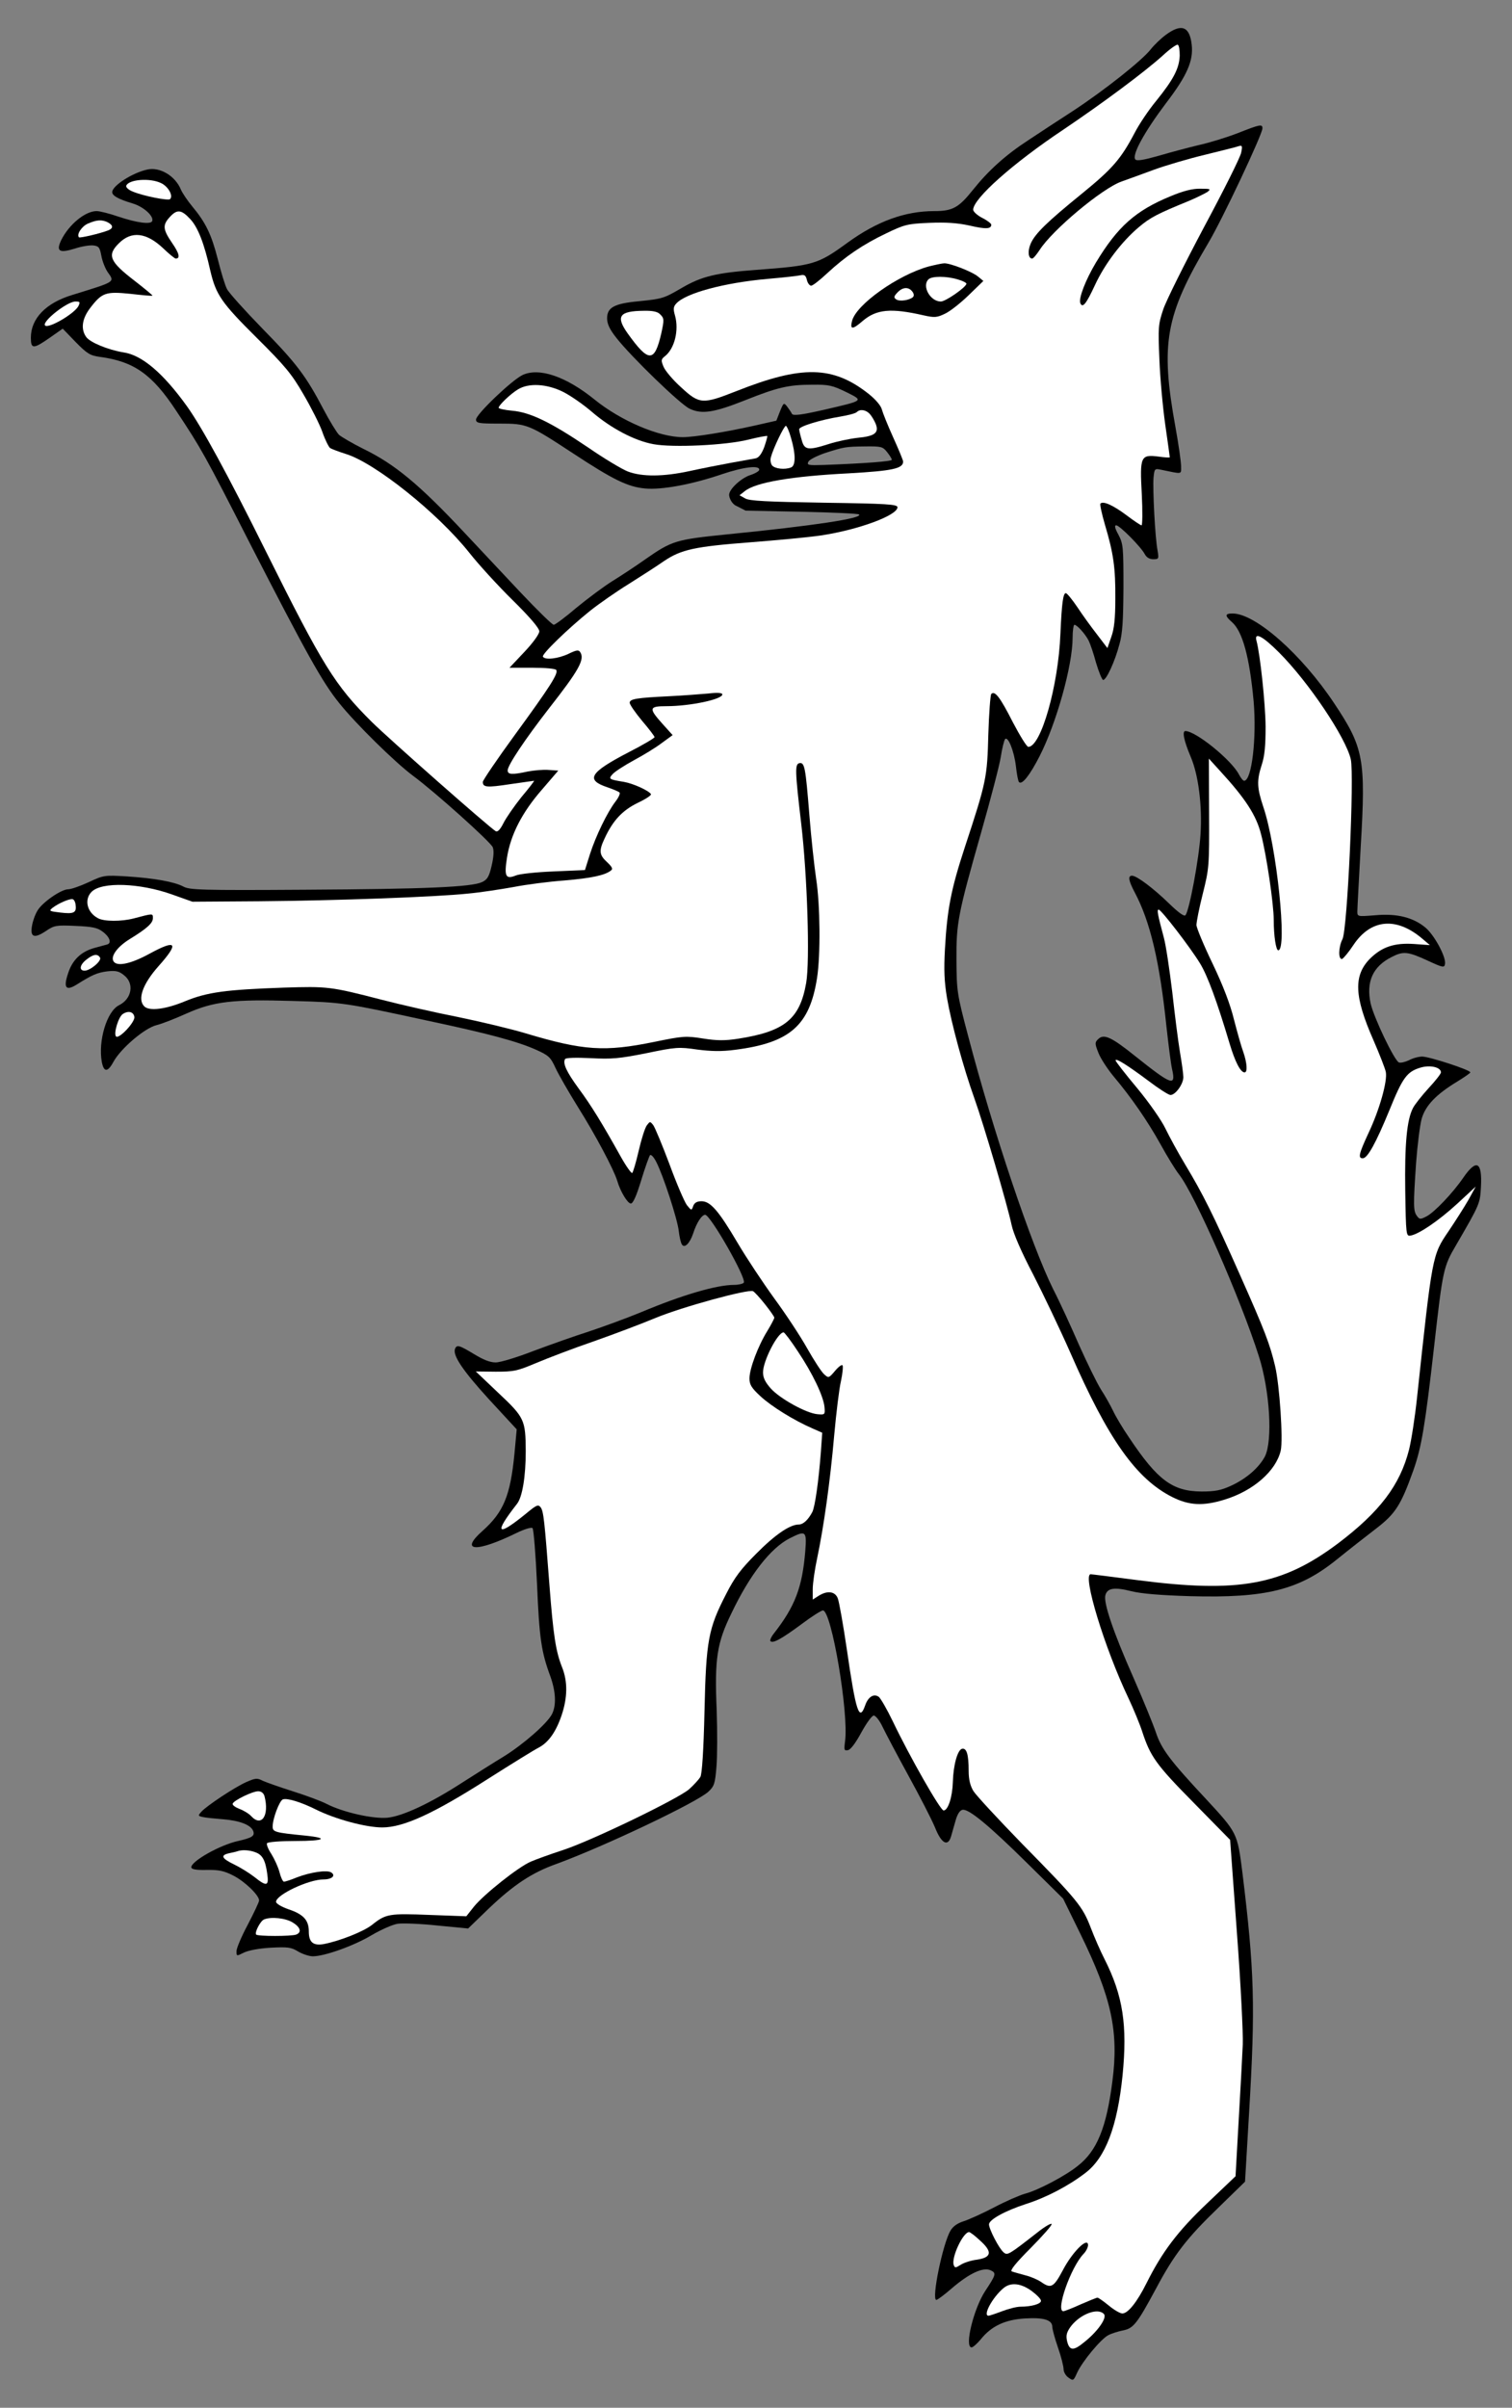
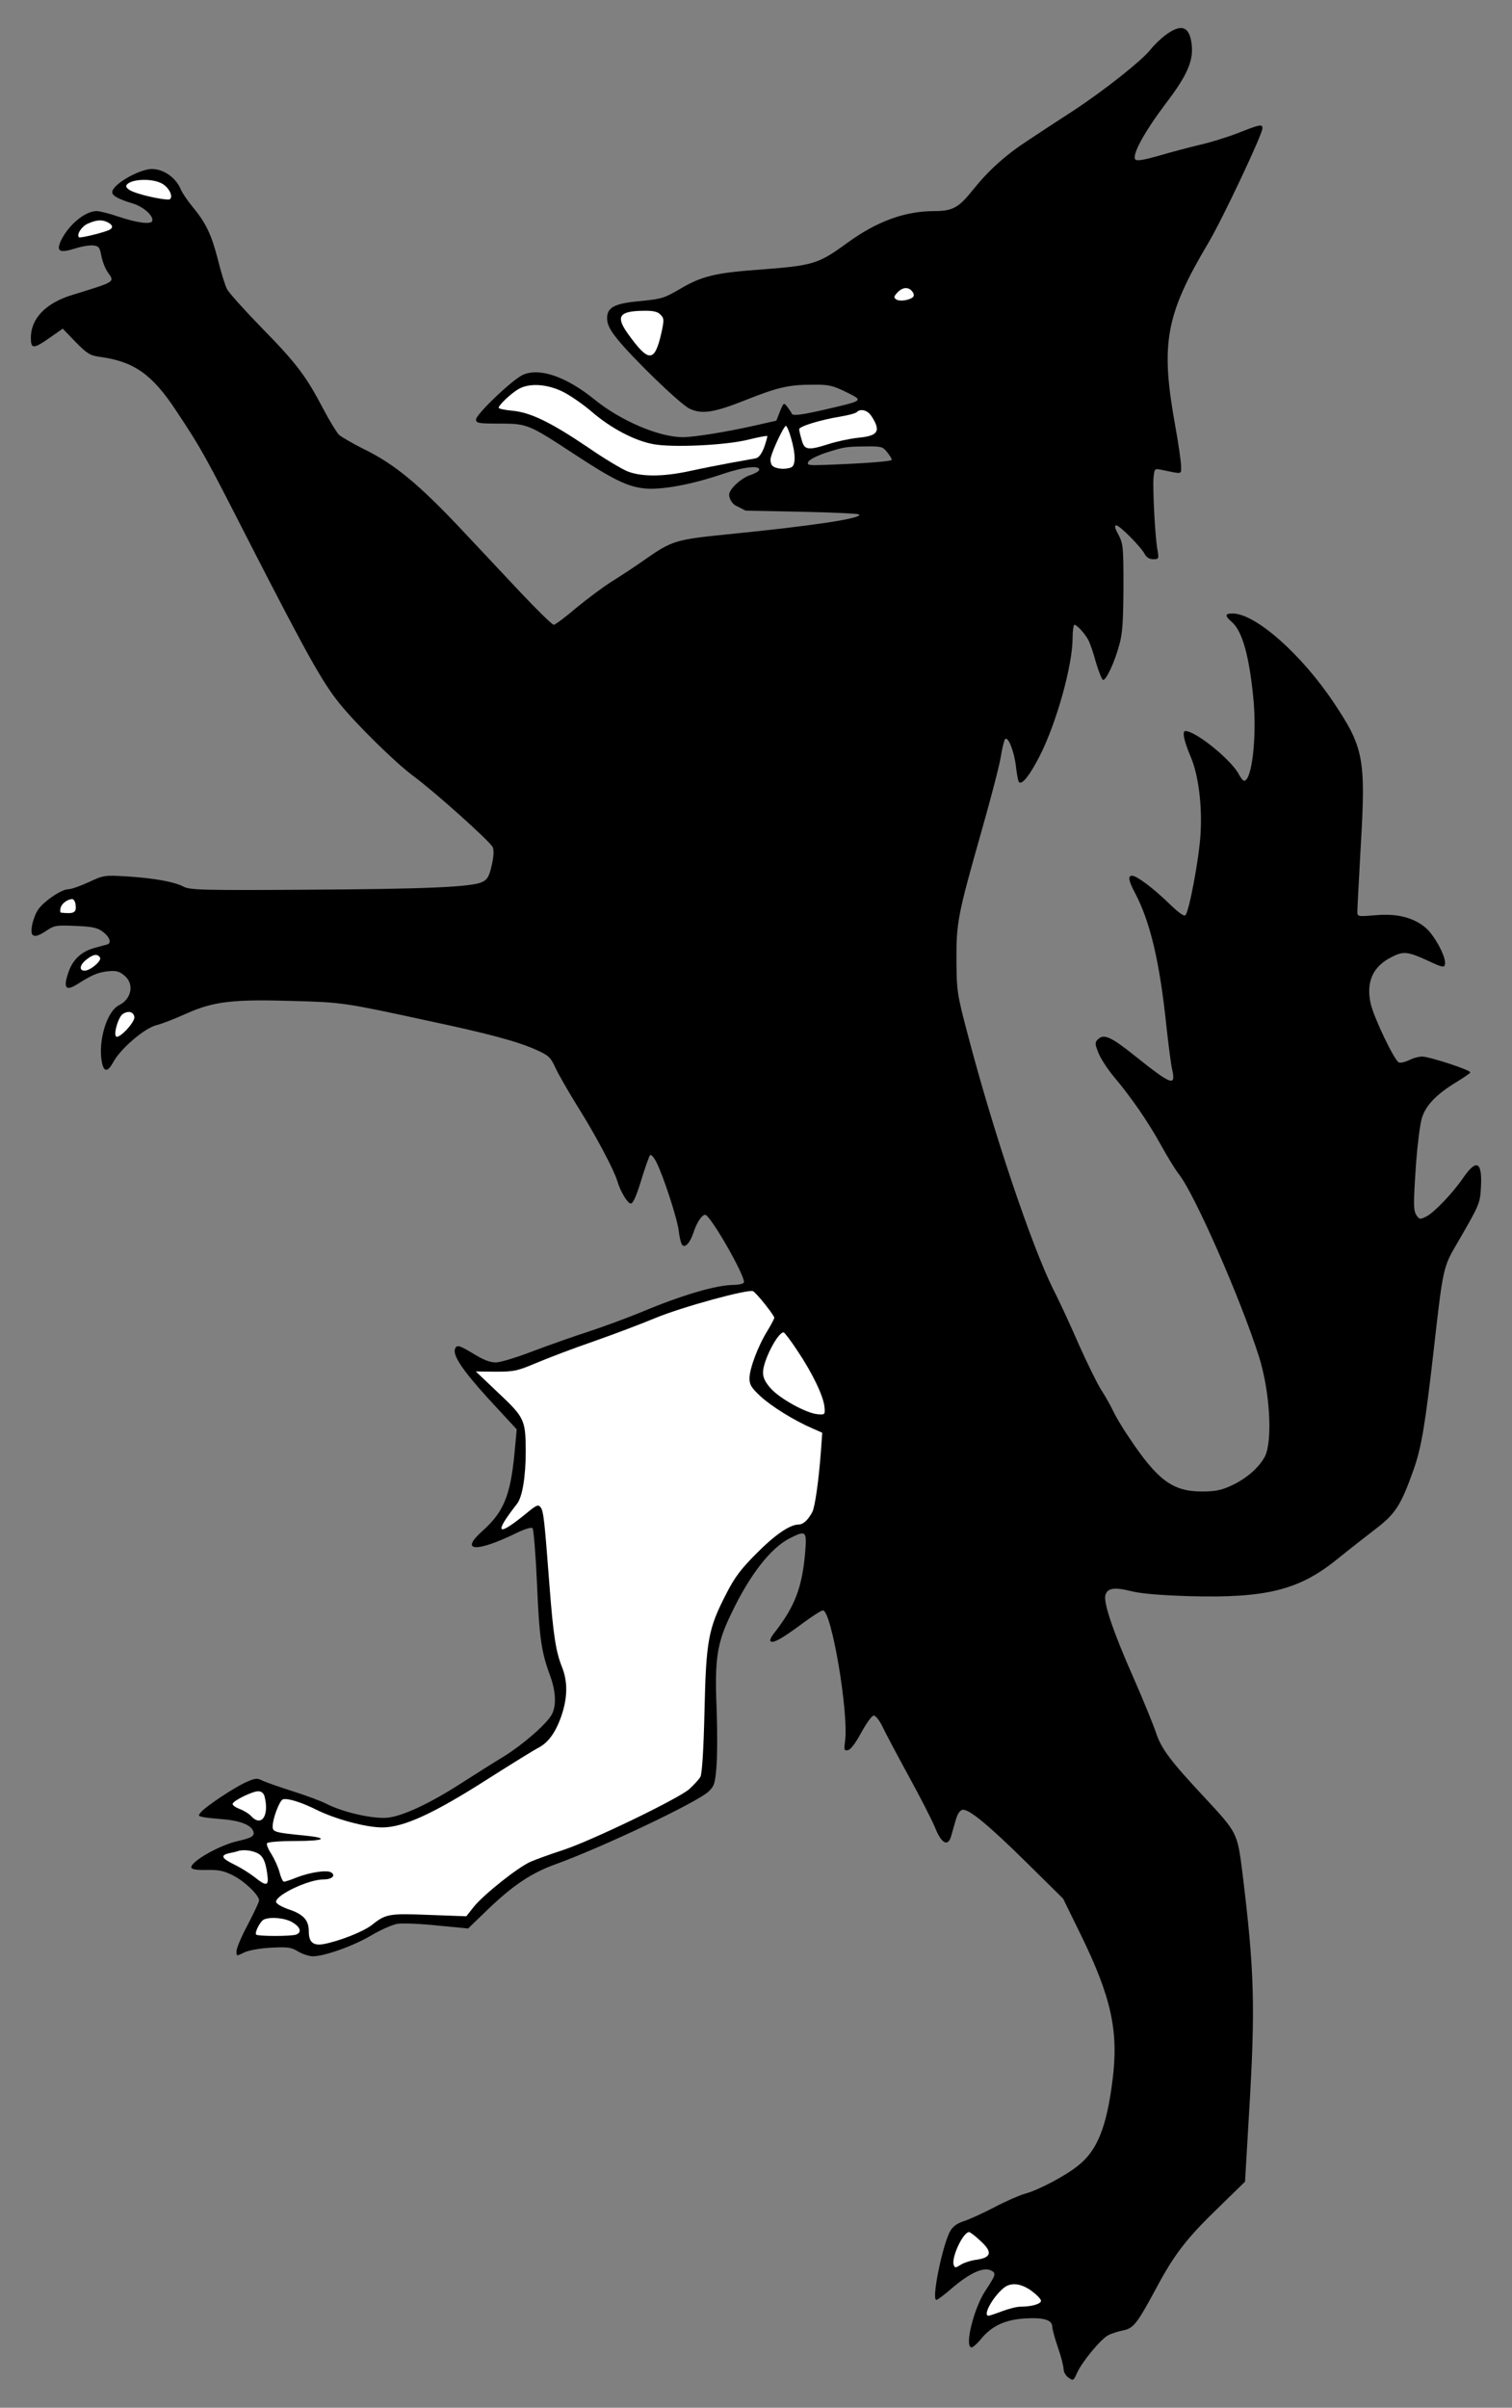
<svg xmlns="http://www.w3.org/2000/svg" version="1.1" viewBox="72 63 220.5 351" width="220.5" height="351">
  <rect x="72" y="63" width="220.5" height="351" fill="#808080" stroke="none" />
  <defs>
    <clipPath id="artboard_clip_path">
      <path d="M 72 63 L 292.5 63 L 292.5 386.328 L 227.434 414 L 72 414 Z" />
    </clipPath>
  </defs>
  <g id="Wolf_Rampant_(4)" stroke="none" stroke-opacity="1" stroke-dasharray="none" fill="none" fill-opacity="1">
    <title>Wolf Rampant (4)</title>
    <g id="Wolf_Rampant_(4)_Layer_2" clip-path="url(#artboard_clip_path)">
      <title>Layer 2</title>
      <g id="Group_891">
        <g id="Graphic_916">
          <path d="M 242.033 68.069 C 241.308 68.597 240.319 69.552 239.825 70.178 C 238.606 71.76 233.135 76.11 228.521 79.142 C 226.379 80.526 223.413 82.471 221.93 83.459 C 218.635 85.601 216.13 87.875 213.889 90.676 C 211.813 93.28 210.923 93.774 208.254 93.774 C 203.97 93.774 199.916 95.257 195.632 98.355 C 191.249 101.552 190.656 101.716 182.286 102.343 C 176.42 102.771 174.31 103.298 171.476 104.946 C 168.807 106.495 168.675 106.561 165.083 106.923 C 161.557 107.253 160.535 107.846 160.535 109.395 C 160.535 110.219 160.898 111.01 161.919 112.295 C 164.127 115.096 171.213 121.951 172.564 122.577 C 174.343 123.434 176.156 123.137 180.638 121.358 C 185.35 119.479 186.998 119.084 190.425 119.084 C 192.864 119.051 193.391 119.183 195.369 120.138 C 198.005 121.456 198.104 121.358 192.007 122.775 C 188.778 123.5 187.69 123.631 187.492 123.335 C 187.394 123.104 187.064 122.643 186.8 122.28 C 186.306 121.654 186.273 121.687 185.746 122.972 L 185.219 124.324 L 182.022 125.049 C 177.903 125.971 173.256 126.729 171.575 126.729 C 168.115 126.729 162.546 124.356 158.723 121.259 C 154.537 117.864 150.616 116.546 148.21 117.667 C 146.628 118.425 141.421 123.401 141.421 124.159 C 141.421 124.686 141.817 124.752 144.816 124.752 C 148.902 124.752 149.1 124.851 155.691 129.168 C 161.458 132.958 163.567 133.979 166.072 134.21 C 168.51 134.441 172.926 133.617 177.276 132.134 C 180.506 131.046 182.846 130.783 182.714 131.508 C 182.714 131.673 182.121 132.035 181.396 132.266 C 180.078 132.694 178.331 134.309 178.331 135.133 C 178.331 135.396 178.513 136.149 179.172 136.643 L 180.737 137.44 L 188.91 137.604 C 193.391 137.703 197.148 137.868 197.28 138 C 197.84 138.56 190.623 139.648 178.034 140.9 C 170.521 141.658 169.993 141.823 166.072 144.558 C 164.688 145.547 162.513 146.964 161.293 147.722 C 160.074 148.48 157.734 150.226 156.086 151.577 C 154.472 152.961 152.956 154.082 152.758 154.082 C 152.527 154.082 150.385 151.973 147.946 149.402 C 145.541 146.832 141.883 142.943 139.839 140.768 C 133.117 133.584 129.558 130.651 124.944 128.41 C 123.428 127.652 121.846 126.729 121.451 126.4 C 121.088 126.037 120.067 124.356 119.177 122.676 C 116.639 117.831 115.255 115.986 110.279 110.911 C 107.708 108.274 105.369 105.671 105.105 105.144 C 104.808 104.584 104.215 102.606 103.754 100.761 C 102.831 97.169 102.007 95.455 100.03 93.082 C 99.371 92.291 98.613 91.171 98.382 90.644 C 97.558 88.633 95.317 87.315 93.505 87.711 C 91.33 88.172 88.364 90.083 88.364 91.006 C 88.364 91.533 89.254 92.028 91.33 92.654 C 92.912 93.115 94.46 94.499 94.197 95.224 C 93.999 95.752 91.989 95.488 89.319 94.598 C 88.001 94.137 86.551 93.774 86.09 93.774 C 84.409 93.774 82.036 95.752 80.916 98.025 C 80.158 99.64 80.652 99.937 82.893 99.245 C 83.882 98.915 85.101 98.718 85.629 98.783 C 86.419 98.882 86.551 99.08 86.782 100.299 C 86.914 101.057 87.342 102.145 87.705 102.672 C 88.759 104.155 88.924 104.023 82.531 106.001 C 78.708 107.154 76.5 109.428 76.5 112.229 C 76.5 113.91 76.863 113.91 79.268 112.229 L 81.147 110.911 L 83.025 112.855 C 84.706 114.569 85.134 114.832 86.584 115.03 C 91.527 115.689 94.197 117.568 97.69 122.874 C 101.381 128.443 101.776 129.135 108.532 142.383 C 116.672 158.234 118.979 162.42 121.484 165.517 C 123.889 168.516 129.59 174.119 132.194 176.063 C 135.456 178.469 143.563 185.752 143.86 186.51 C 144.058 187.004 143.992 187.96 143.695 189.212 C 143.333 190.794 143.069 191.222 142.311 191.585 C 140.795 192.31 134.138 192.606 116.54 192.705 C 101.381 192.804 99.634 192.738 98.745 192.244 C 97.426 191.552 94.559 191.024 90.473 190.761 C 87.21 190.563 87.079 190.596 84.904 191.618 C 83.684 192.178 82.366 192.639 81.938 192.639 C 80.916 192.639 78.115 194.584 77.456 195.77 C 77.126 196.297 76.764 197.319 76.665 197.978 C 76.368 199.626 76.994 199.856 78.675 198.736 C 79.894 197.912 80.158 197.846 82.992 197.978 C 85.431 198.077 86.222 198.242 86.947 198.802 C 87.968 199.527 88.331 200.483 87.639 200.68 C 87.408 200.746 86.584 200.977 85.826 201.175 C 83.849 201.702 82.564 202.921 81.938 204.866 C 81.213 207.008 81.608 207.502 83.157 206.546 C 85.464 205.096 86.156 204.8 87.639 204.602 C 88.891 204.47 89.352 204.569 90.077 205.162 C 91.626 206.349 91.231 208.622 89.352 209.545 C 87.573 210.435 86.288 214.752 86.848 217.817 C 87.144 219.333 87.705 219.333 88.529 217.817 C 89.583 215.873 93.076 212.874 94.823 212.445 C 95.647 212.247 97.624 211.457 99.239 210.732 C 103.161 208.985 105.995 208.655 114.728 208.919 C 121.945 209.117 122.307 209.183 134.171 211.753 C 143.333 213.697 147.452 214.818 150.187 216.037 C 152.033 216.861 152.297 217.125 153.022 218.707 C 153.483 219.695 154.966 222.266 156.317 224.441 C 158.789 228.362 161.557 233.569 162.018 235.151 C 162.48 236.733 163.534 238.447 163.996 238.447 C 164.325 238.447 164.819 237.326 165.511 235.052 C 166.072 233.207 166.665 231.559 166.797 231.394 C 166.961 231.262 167.357 231.691 167.719 232.416 C 168.708 234.327 170.784 240.688 170.982 242.434 C 171.081 243.291 171.279 244.181 171.443 244.412 C 171.806 245.038 172.597 244.28 173.091 242.797 C 173.585 241.248 174.343 240.094 174.838 240.094 C 175.596 240.094 180.868 249.322 180.473 249.981 C 180.374 250.146 179.715 250.31 179.056 250.31 C 176.485 250.31 171.443 251.793 165.478 254.298 C 163.402 255.155 159.975 256.407 157.899 257.099 C 155.823 257.758 152.198 259.044 149.825 259.933 C 147.452 260.856 144.98 261.614 144.288 261.614 C 143.432 261.614 142.476 261.219 141.125 260.395 C 138.983 259.109 138.62 258.978 138.357 259.637 C 137.994 260.592 139.51 262.833 143.333 267.019 L 147.353 271.369 L 147.024 274.928 C 146.43 281.025 145.442 283.43 142.377 286.166 C 138.95 289.197 141.421 289.362 147.287 286.495 C 148.507 285.902 149.495 285.605 149.66 285.77 C 149.825 285.935 150.121 289.626 150.319 293.976 C 150.649 301.852 150.945 303.829 152.264 307.389 C 153.054 309.597 153.153 311.607 152.494 312.892 C 151.769 314.276 148.342 317.275 145.475 319.055 C 144.058 319.911 141.355 321.625 139.444 322.844 C 134.764 325.876 130.744 327.755 128.503 327.985 C 126.394 328.183 122.011 327.195 119.638 325.975 C 118.814 325.547 116.573 324.723 114.695 324.13 C 112.816 323.536 110.872 322.844 110.345 322.614 C 109.521 322.185 109.29 322.185 107.939 322.779 C 106.225 323.536 102.205 326.206 101.381 327.096 C 100.854 327.689 100.854 327.722 101.579 327.887 C 102.007 327.985 103.358 328.117 104.578 328.216 C 106.983 328.414 108.598 329.04 108.928 329.93 C 109.191 330.655 108.73 330.918 106.72 331.38 C 104.116 331.94 99.898 334.313 99.898 335.203 C 99.898 335.499 100.524 335.631 102.139 335.598 C 103.919 335.565 104.677 335.73 106.028 336.422 C 107.708 337.279 109.785 339.289 109.785 340.047 C 109.785 340.278 109.027 341.86 108.137 343.573 C 107.214 345.287 106.489 347.033 106.489 347.429 C 106.489 348.187 106.489 348.187 107.544 347.66 C 108.203 347.33 109.752 347.033 111.465 346.935 C 114.003 346.803 114.464 346.869 115.486 347.495 C 116.112 347.857 117.068 348.187 117.628 348.187 C 119.341 348.187 123.659 346.638 126.229 345.089 C 127.58 344.298 129.294 343.54 130.019 343.441 C 130.777 343.342 133.38 343.441 135.819 343.705 L 140.268 344.133 L 143.234 341.266 C 146.892 337.773 149.561 335.993 153.186 334.708 C 160.107 332.171 173.585 325.777 175.299 324.196 C 176.156 323.405 176.288 323.009 176.485 320.538 C 176.617 319.055 176.617 315.331 176.518 312.332 C 176.189 304.818 176.551 302.511 178.661 298.194 C 181.363 292.526 184.395 288.67 187.163 287.253 C 189.503 286.067 189.667 286.166 189.437 289.099 C 189.008 294.371 187.954 297.173 184.856 301.127 C 184.461 301.621 184.23 302.149 184.362 302.248 C 184.724 302.61 185.976 301.918 188.877 299.776 C 190.36 298.655 191.777 297.766 192.007 297.766 C 193.26 297.766 195.797 312.727 195.237 316.847 C 195.072 318.099 195.105 318.264 195.665 318.132 C 196.061 318.066 196.786 317.077 197.61 315.561 C 198.368 314.177 199.159 313.09 199.422 313.09 C 199.686 313.09 200.279 313.815 200.707 314.738 C 201.136 315.627 202.816 318.824 204.464 321.823 C 206.112 324.822 207.859 328.216 208.353 329.402 C 209.276 331.742 210.231 332.27 210.693 330.721 C 210.825 330.259 211.121 329.238 211.352 328.414 C 211.615 327.458 211.978 326.898 212.373 326.832 C 213.263 326.667 216.163 329.04 221.864 334.675 L 227.038 339.783 L 229.543 344.891 C 234.091 354.185 235.178 359.128 234.223 366.411 C 233.366 373.134 231.982 376.561 229.18 378.736 C 227.401 380.186 223.315 382.328 221.502 382.79 C 220.678 383.02 218.635 383.91 216.954 384.8 C 215.241 385.69 213.263 386.579 212.538 386.81 C 211.681 387.074 210.989 387.535 210.627 388.161 C 209.506 389.974 207.793 398.278 208.551 398.278 C 208.715 398.278 209.737 397.52 210.792 396.598 C 213.362 394.39 215.372 393.467 216.46 393.961 C 217.317 394.357 217.284 394.555 215.669 396.993 C 213.988 399.564 212.604 405.199 213.692 405.199 C 213.889 405.199 214.483 404.672 215.01 404.046 C 216.559 402.101 218.569 401.146 221.502 400.981 C 224.237 400.816 225.457 401.211 225.457 402.2 C 225.457 402.497 225.819 403.881 226.28 405.199 C 226.742 406.517 227.104 407.967 227.104 408.363 C 227.104 408.791 227.434 409.351 227.829 409.615 C 228.521 410.109 228.554 410.076 229.082 408.89 C 229.84 407.242 232.542 403.98 233.629 403.419 C 234.124 403.156 235.112 402.859 235.772 402.727 C 237.287 402.431 237.815 401.772 240.583 396.631 C 243.252 391.622 245.065 389.282 249.711 384.8 L 253.567 381.043 L 254.16 370.959 C 255.083 355.503 254.951 350.362 253.172 335.895 C 252.447 330.226 252.447 330.193 247.866 325.25 C 242.659 319.681 241.374 317.967 240.583 315.594 C 240.187 314.408 238.704 310.783 237.287 307.553 C 234.354 300.929 232.904 296.645 233.201 295.558 C 233.465 294.503 234.519 294.338 236.991 294.965 C 238.441 295.327 241.242 295.558 245.559 295.69 C 256.632 295.986 261.443 294.8 266.98 290.318 C 268.694 288.934 271.264 286.923 272.681 285.836 C 275.515 283.661 276.306 282.409 278.119 277.334 C 279.305 273.972 279.832 270.841 281.151 259.208 C 282.403 248.103 282.502 247.641 284.347 244.51 C 287.807 238.546 287.84 238.48 287.972 236.008 C 288.17 232.317 287.313 231.889 285.369 234.723 C 283.853 236.931 281.183 239.732 280.03 240.325 C 279.14 240.786 279.008 240.786 278.613 240.226 C 278.119 239.534 278.086 238.776 278.514 232.515 C 278.712 229.878 279.074 226.978 279.338 226.056 C 279.898 224.144 281.447 222.529 284.545 220.651 C 285.567 220.025 286.423 219.432 286.423 219.333 C 286.423 218.97 280.426 217.026 279.404 217.026 C 278.91 217.026 278.02 217.257 277.493 217.553 C 276.932 217.817 276.273 217.982 276.01 217.883 C 275.35 217.619 272.385 211.424 271.89 209.314 C 271.198 206.151 272.187 203.91 274.922 202.526 C 276.636 201.636 277.295 201.702 280.162 203.02 C 282.436 204.075 282.634 204.108 282.732 203.514 C 282.897 202.493 281.183 199.329 279.898 198.242 C 278.086 196.726 275.68 196.132 272.516 196.429 C 269.979 196.627 269.946 196.627 269.946 195.869 C 269.946 195.44 270.177 191.189 270.44 186.378 C 271.198 173.657 270.869 171.976 266.584 165.55 C 261.839 158.399 255.083 152.434 251.755 152.434 C 250.601 152.434 250.601 152.764 251.656 153.686 C 253.205 155.038 254.226 158.794 254.82 165.221 C 255.281 170.559 254.556 176.821 253.435 176.821 C 253.271 176.821 252.941 176.392 252.677 175.898 C 251.59 173.789 246.383 169.571 244.867 169.571 C 244.373 169.571 244.636 170.955 245.658 173.361 C 246.778 175.997 247.339 180.446 247.075 184.631 C 246.877 188.059 245.427 195.869 244.867 196.429 C 244.669 196.627 243.813 196.001 242.494 194.715 C 240.22 192.507 237.782 190.662 237.09 190.662 C 236.464 190.662 236.562 191.354 237.485 193.101 C 239.726 197.319 241.11 203.119 242.099 212.577 C 242.395 215.279 242.758 218.113 242.923 218.838 C 243.516 221.442 242.923 221.244 237.551 216.96 C 234.058 214.159 232.97 213.665 232.146 214.488 C 231.652 214.95 231.652 215.148 232.179 216.466 C 232.476 217.257 233.465 218.773 234.354 219.86 C 236.991 222.991 239.331 226.385 241.242 229.812 C 242.198 231.559 243.417 233.536 243.911 234.163 C 246.218 237.063 252.908 252.321 255.577 260.691 C 257.192 265.733 257.621 273.017 256.467 275.323 C 255.61 276.938 253.798 278.553 251.491 279.608 C 250.041 280.267 249.184 280.431 247.207 280.431 C 242.989 280.398 240.814 278.784 236.694 272.621 C 235.739 271.237 234.684 269.457 234.321 268.666 C 233.959 267.908 233.168 266.491 232.542 265.536 C 231.949 264.58 230.532 261.68 229.378 259.109 C 228.258 256.539 226.577 252.848 225.588 250.937 C 222.425 244.576 216.855 228 213.197 214.06 C 211.55 207.864 211.517 207.469 211.484 203.02 C 211.451 197.517 211.681 196.33 215.109 184.269 C 216.46 179.523 217.745 174.613 217.943 173.361 C 218.141 172.075 218.437 170.922 218.569 170.757 C 218.997 170.263 219.887 172.471 220.151 174.679 C 220.283 175.865 220.48 176.92 220.612 177.019 C 221.041 177.447 222.161 176.063 223.611 173.229 C 226.05 168.45 228.423 160.014 228.423 155.96 C 228.423 154.939 228.554 154.082 228.686 154.082 C 229.049 154.082 230.235 155.367 230.762 156.389 C 230.993 156.85 231.487 158.3 231.85 159.651 C 232.245 160.97 232.707 162.09 232.871 162.123 C 233.333 162.156 234.585 159.454 235.244 156.949 C 235.706 155.367 235.804 153.489 235.837 148.644 C 235.837 142.778 235.804 142.284 235.112 140.966 C 234.585 140.01 234.486 139.582 234.783 139.582 C 235.277 139.582 238.408 142.745 238.935 143.767 C 239.199 144.261 239.627 144.525 240.187 144.525 C 240.978 144.525 241.011 144.459 240.814 143.273 C 240.451 141.46 240.089 134.276 240.22 132.661 C 240.352 131.343 240.385 131.277 241.308 131.475 C 244.505 132.134 244.241 132.2 244.241 130.98 C 244.241 130.354 243.878 127.784 243.417 125.246 C 241.209 113.086 241.934 108.999 248.228 98.388 C 250.272 94.961 256.105 82.57 256.105 81.713 C 256.105 81.054 255.775 81.12 252.513 82.405 C 250.898 83.031 248.327 83.822 246.811 84.151 C 245.296 84.514 242.692 85.206 241.011 85.7 C 238.803 86.326 237.815 86.491 237.584 86.261 C 236.991 85.667 238.902 82.207 242.033 78.055 C 245.131 74.001 246.053 71.859 245.79 69.519 C 245.493 66.85 244.307 66.389 242.033 68.069 Z M 201.366 128.904 L 201.366 128.904 C 201.762 129.399 202.059 129.893 202.059 130.025 C 202.059 130.255 198.269 130.552 192.106 130.783 C 189.832 130.849 189.635 130.816 189.898 130.288 C 190.063 129.992 191.117 129.465 192.238 129.069 C 195.105 128.146 195.303 128.113 198.17 128.08 C 200.51 128.047 200.74 128.113 201.366 128.904 Z" fill="black" />
        </g>
        <g id="Graphic_915">
-           <path d="M 244.043 71.101 C 243.977 72.98 243.12 74.594 240.649 77.659 C 239.528 79.01 238.111 81.12 237.452 82.405 C 235.475 86.162 234.223 87.612 229.807 91.204 C 224.699 95.356 222.919 97.07 222.293 98.553 C 221.832 99.64 221.963 100.695 222.524 100.695 C 222.688 100.695 223.15 100.135 223.611 99.443 C 225.457 96.542 232.74 90.446 235.574 89.457 C 236.431 89.161 238.573 88.37 240.286 87.743 C 242 87.117 245.361 86.129 247.701 85.568 C 250.074 84.975 252.282 84.448 252.612 84.316 C 253.172 84.151 253.205 84.283 253.007 85.239 C 252.908 85.865 250.469 90.742 247.602 96.081 C 244.768 101.42 242.066 106.824 241.637 108.11 C 240.912 110.285 240.88 110.713 241.077 115.36 C 241.176 118.062 241.572 122.379 241.934 124.917 C 242.297 127.454 242.593 129.563 242.593 129.662 C 242.593 129.728 241.868 129.695 240.978 129.563 C 238.342 129.234 238.21 129.497 238.507 135.001 C 238.639 137.538 238.606 139.582 238.474 139.582 C 238.342 139.582 237.353 138.923 236.266 138.099 C 234.321 136.649 232.871 135.99 232.476 136.418 C 232.377 136.517 232.674 137.901 233.135 139.483 C 234.387 143.668 234.684 145.81 234.651 150.259 C 234.651 153.159 234.486 154.708 234.058 155.861 L 233.498 157.476 L 232.015 155.532 C 231.191 154.477 229.873 152.665 229.115 151.511 C 228.357 150.391 227.599 149.468 227.434 149.468 C 227.038 149.468 226.841 150.918 226.643 155.4 C 226.346 162.98 223.809 171.878 221.963 171.878 C 221.733 171.878 220.744 170.263 219.722 168.318 C 217.844 164.627 217.086 163.639 216.559 164.166 C 216.427 164.331 216.229 166.967 216.13 170.065 C 215.966 176.327 215.867 176.92 212.703 186.51 C 210.693 192.639 210.133 195.506 209.803 201.372 C 209.638 204.404 209.704 206.052 210.1 208.458 C 210.759 212.28 212.505 218.674 214.087 223.09 C 215.471 226.945 218.931 238.743 219.525 241.577 C 219.788 242.83 220.909 245.433 222.688 248.828 C 224.171 251.728 226.61 256.836 228.093 260.197 C 233.596 272.819 237.716 278.619 242.989 281.255 C 245.427 282.475 247.471 282.573 250.568 281.618 C 254.787 280.332 258.082 277.432 258.774 274.466 C 259.137 272.852 258.609 264.91 257.95 262.141 C 257.192 258.945 256.467 257.033 252.875 248.959 C 248.921 240.029 247.405 237.03 244.867 232.811 C 243.813 231.065 242.527 228.692 241.967 227.539 C 241.407 226.352 239.594 223.749 237.848 221.64 C 236.101 219.564 234.684 217.718 234.684 217.586 C 234.684 217.191 236.365 218.245 239.462 220.552 C 240.978 221.706 242.428 222.628 242.692 222.628 C 243.417 222.628 244.571 221.046 244.571 220.025 C 244.571 219.564 244.34 217.916 244.076 216.367 C 243.813 214.818 243.318 210.896 242.956 207.634 C 242.56 204.371 242.033 200.812 241.736 199.725 C 240.814 196.264 240.682 195.605 240.978 195.605 C 241.341 195.605 245.559 201.076 247.009 203.448 C 248.097 205.228 249.481 208.985 251.293 215.049 C 252.117 217.817 252.908 219.333 253.501 219.333 C 253.963 219.333 253.864 217.949 253.304 216.334 C 253.007 215.543 252.414 213.401 251.952 211.621 C 251.425 209.446 250.371 206.678 248.822 203.448 C 247.536 200.779 246.482 198.242 246.482 197.846 C 246.482 197.418 246.877 195.375 247.405 193.298 C 248.327 189.607 248.36 189.278 248.327 181.533 L 248.294 173.591 L 249.942 175.404 C 253.633 179.424 255.215 181.863 255.907 184.631 C 256.698 187.63 257.752 194.814 257.752 197.088 C 257.752 199.461 258.082 201.537 258.412 201.537 C 259.763 201.537 258.181 186.345 256.237 180.644 C 255.314 177.842 255.248 176.854 256.006 174.481 C 256.434 173.196 256.566 171.68 256.566 168.912 C 256.533 165.517 255.775 158.432 255.248 156.455 C 254.852 155.071 256.072 155.664 258.51 158.102 C 262.828 162.42 268.265 170.526 268.99 173.69 C 269.517 176.063 268.496 198.571 267.771 199.922 C 267.178 201.076 267.145 202.954 267.738 202.789 C 267.936 202.691 268.694 201.801 269.386 200.746 C 271.923 196.956 275.647 196.627 279.437 199.856 L 280.524 200.779 L 278.218 200.614 C 275.35 200.417 273.538 201.043 271.824 202.723 C 269.353 205.195 269.484 208.26 272.286 214.62 C 273.175 216.663 273.999 218.773 274.098 219.267 C 274.362 220.585 273.175 224.803 271.561 228.198 C 270.177 231.197 270.012 231.856 270.737 231.856 C 271.429 231.856 272.648 229.648 274.625 224.836 C 276.537 220.124 277.163 219.234 279.14 218.641 C 280.557 218.212 282.139 218.575 282.139 219.333 C 282.139 219.531 281.348 220.552 280.36 221.607 C 279.371 222.694 278.316 224.012 278.053 224.54 C 277.163 226.253 276.833 229.812 276.932 236.634 C 277.031 243.027 277.064 243.225 277.69 243.126 C 278.91 242.929 281.777 240.984 284.512 238.48 L 287.214 235.975 L 286.127 237.952 C 285.501 239.04 284.215 241.05 283.26 242.467 C 280.854 245.993 280.887 245.927 278.646 266.788 C 278.349 269.589 277.822 272.984 277.493 274.302 C 276.174 279.509 273.208 283.397 267.112 288.011 C 258.972 294.108 252.612 295.261 237.881 293.35 C 234.321 292.888 231.224 292.493 231.059 292.493 C 229.807 292.493 233.069 303.236 236.595 310.618 C 237.32 312.167 238.21 314.309 238.573 315.43 C 239.759 319.055 240.583 320.241 246.053 325.777 L 251.392 331.215 L 252.381 344.727 C 252.941 352.141 253.304 359.49 253.238 361.039 C 253.172 362.588 252.908 367.531 252.644 372.046 L 252.183 380.252 L 248.064 384.174 C 243.747 388.26 241.473 391.292 239.199 395.84 C 237.815 398.608 236.497 400.256 235.673 400.256 C 235.343 400.256 234.453 399.728 233.695 399.102 C 232.937 398.476 232.179 397.949 232.048 397.949 C 231.916 397.949 230.795 398.41 229.576 398.938 C 228.357 399.498 227.236 399.926 227.071 399.926 C 225.918 399.926 228.126 393.599 229.971 391.622 C 230.433 391.16 230.729 390.501 230.663 390.171 C 230.499 389.183 228.324 391.391 226.973 393.994 C 225.654 396.466 225.259 396.664 223.842 395.675 C 223.38 395.345 222.326 394.884 221.502 394.686 C 220.678 394.456 219.821 394.225 219.558 394.126 C 219.228 394.027 220.118 392.907 222.326 390.699 C 224.105 388.886 225.49 387.337 225.358 387.206 C 225.259 387.074 224.303 387.634 223.315 388.425 C 219.096 391.72 218.931 391.819 218.371 391.358 C 217.712 390.831 216.229 387.964 216.229 387.271 C 216.229 386.579 218.569 385.294 221.601 384.305 C 224.6 383.35 227.862 381.636 230.301 379.758 C 233.234 377.517 234.948 372.969 235.706 365.554 C 236.431 358.238 235.772 353.921 233.069 348.582 C 232.476 347.429 231.586 345.386 231.059 344.002 C 229.873 340.904 229.115 339.981 221.107 331.841 C 217.547 328.183 214.318 324.69 213.955 324.097 C 213.494 323.339 213.263 322.416 213.263 321.164 C 213.263 318.758 212.967 317.802 212.308 317.934 C 211.648 318.066 211.022 320.307 210.956 322.812 C 210.89 324.954 210.264 326.931 209.605 326.931 C 209.144 326.931 204.695 319.154 202.19 313.914 C 201.366 312.2 200.444 310.618 200.18 310.387 C 199.455 309.827 198.598 310.354 198.17 311.607 C 197.313 314.045 196.819 312.595 195.5 303.467 C 194.973 299.875 194.38 296.546 194.182 296.019 C 193.787 294.965 192.633 294.833 191.348 295.657 L 190.524 296.184 L 190.524 294.668 C 190.524 293.811 190.821 291.768 191.183 290.087 C 192.106 285.704 193.062 279.047 193.655 272.226 C 193.952 268.963 194.38 265.404 194.644 264.316 C 194.874 263.229 194.973 262.207 194.874 262.042 C 194.775 261.878 194.281 262.24 193.787 262.833 C 192.864 263.921 192.831 263.921 192.172 263.328 C 191.777 262.965 190.689 261.284 189.7 259.538 C 188.745 257.824 186.57 254.529 184.922 252.288 C 183.274 250.014 180.868 246.389 179.583 244.214 C 176.782 239.468 175.596 238.117 174.31 238.117 C 173.651 238.117 173.289 238.315 173.091 238.809 C 172.86 239.501 172.827 239.501 172.168 238.677 C 171.806 238.183 170.652 235.514 169.631 232.713 C 168.576 229.911 167.522 227.374 167.258 227.011 C 166.797 226.451 166.797 226.451 166.335 227.044 C 166.072 227.374 165.544 229.022 165.149 230.735 C 164.753 232.449 164.325 233.899 164.193 233.998 C 164.061 234.064 163.303 233.009 162.513 231.592 C 159.81 226.748 158.195 224.111 156.383 221.673 C 154.603 219.234 154.043 218.015 154.406 217.388 C 154.537 217.191 155.987 217.158 158.162 217.257 C 161.194 217.421 162.315 217.323 166.269 216.532 C 170.554 215.642 171.015 215.609 173.684 216.004 C 175.76 216.268 177.243 216.301 179.221 216.037 C 187.196 215.016 190.063 212.511 191.15 205.591 C 191.678 202.229 191.612 194.88 191.019 191.09 C 190.755 189.311 190.294 185.126 190.03 181.764 C 189.47 174.811 189.338 174.119 188.58 174.25 C 187.921 174.415 187.921 175.239 188.844 183.082 C 189.733 190.662 190.129 203.053 189.569 206.283 C 188.646 211.555 186.438 213.368 179.649 214.423 C 177.738 214.719 176.584 214.719 174.508 214.39 C 172.004 213.994 171.608 214.027 167.423 214.884 C 160.173 216.367 157.108 216.169 148.638 213.632 C 146.562 213.005 142.146 211.951 138.785 211.259 C 135.424 210.6 130.381 209.446 127.58 208.721 C 120.198 206.81 119.737 206.777 113.41 206.975 C 104.907 207.271 102.238 207.634 99.008 208.952 C 96.174 210.138 93.768 210.435 93.043 209.71 C 92.022 208.688 92.78 206.48 95.12 203.844 C 98.151 200.45 97.756 199.889 93.867 201.998 C 90.934 203.613 88.858 203.976 88.496 203.02 C 88.199 202.262 89.221 200.944 90.934 199.889 C 93.406 198.373 94.296 197.583 94.296 196.857 C 94.296 196.132 94.362 196.132 91.495 196.89 C 89.715 197.352 87.177 197.352 86.288 196.857 C 84.673 196.001 84.244 194.122 85.365 193.002 C 86.848 191.519 92.384 191.717 97.097 193.397 L 100.063 194.452 L 109.785 194.386 C 121.253 194.287 135.621 193.76 140.268 193.265 C 142.08 193.101 145.046 192.639 146.892 192.31 C 148.737 191.947 152.066 191.519 154.307 191.354 C 158.228 191.024 160.239 190.596 161.095 189.904 C 161.425 189.673 161.26 189.377 160.535 188.685 C 159.382 187.63 159.316 187.037 160.173 185.224 C 161.392 182.588 162.776 181.138 164.984 180.05 C 166.171 179.49 167.027 178.93 166.929 178.765 C 166.599 178.238 164.325 177.216 163.007 176.986 C 160.766 176.623 160.7 176.557 161.359 175.832 C 161.689 175.47 163.073 174.58 164.457 173.822 C 165.808 173.097 167.654 171.976 168.51 171.317 L 170.092 170.164 L 168.609 168.516 C 166.566 166.242 166.632 165.946 169.202 165.946 C 172.597 165.946 177.342 164.957 177.342 164.232 C 177.342 164.001 176.65 163.935 175.299 164.1 C 174.146 164.199 171.608 164.397 169.598 164.496 C 164.819 164.726 163.831 164.891 163.831 165.451 C 163.831 165.715 164.655 166.901 165.643 168.088 C 166.632 169.241 167.456 170.329 167.456 170.461 C 167.456 170.592 165.742 171.614 163.666 172.669 C 157.965 175.634 157.339 176.689 160.601 177.777 C 161.458 178.073 162.249 178.403 162.348 178.535 C 162.48 178.666 162.216 179.26 161.755 179.853 C 160.568 181.402 158.887 184.862 158.031 187.531 L 157.306 189.838 L 152.725 190.036 C 150.22 190.135 147.749 190.398 147.221 190.629 C 145.738 191.222 145.508 190.761 145.936 188.026 C 146.463 184.697 148.111 181.468 151.011 178.139 L 153.417 175.338 L 152 175.239 C 151.209 175.173 149.858 175.305 148.968 175.47 C 146.694 175.964 146.035 175.931 146.035 175.305 C 146.035 174.547 148.606 170.724 152.033 166.308 C 156.449 160.673 157.306 159.124 156.614 158.069 C 156.383 157.707 156.086 157.74 154.867 158.333 C 153.384 159.025 151.473 159.256 151.176 158.729 C 150.945 158.399 154.9 154.576 158.064 152.039 C 159.349 151.017 161.853 149.27 163.666 148.15 C 165.478 146.997 167.818 145.514 168.84 144.789 C 171.344 143.108 173.289 142.679 181.462 142.053 C 185.284 141.757 189.865 141.328 191.678 141.065 C 197.181 140.241 202.882 138.132 202.882 136.945 C 202.882 136.517 201.301 136.418 192.172 136.286 C 183.9 136.154 181.264 136.023 180.671 135.66 L 179.847 135.199 L 180.605 134.606 C 182.187 133.32 187.394 132.43 195.797 132.002 C 202.157 131.64 203.706 131.31 203.706 130.288 C 203.706 130.091 203.047 128.509 202.256 126.762 C 201.465 125.016 200.74 123.203 200.609 122.709 C 200.477 122.149 199.719 121.259 198.697 120.435 C 193.49 116.315 188.975 116.217 179.418 120.006 C 174.475 121.951 174.014 121.951 171.344 119.479 C 170.158 118.425 169.005 117.04 168.774 116.48 C 168.379 115.525 168.379 115.393 169.005 114.898 C 170.389 113.778 171.015 111.142 170.455 109.065 C 170.158 108.044 170.191 107.714 170.619 107.253 C 171.971 105.737 177.606 104.221 183.9 103.661 C 186.141 103.463 188.316 103.232 188.712 103.133 C 189.305 103.002 189.503 103.133 189.667 103.793 C 189.766 104.254 190.063 104.649 190.294 104.649 C 190.524 104.649 191.579 103.826 192.666 102.804 C 195.27 100.398 197.807 98.652 201.268 97.004 C 203.871 95.752 204.332 95.62 207.496 95.488 C 209.935 95.389 211.583 95.488 213.395 95.883 C 215.801 96.444 216.559 96.378 216.559 95.752 C 216.559 95.587 215.966 95.125 215.241 94.763 C 214.516 94.4 213.922 93.84 213.922 93.577 C 213.922 91.962 219.689 86.821 227.104 81.878 C 232.871 77.989 238.902 73.507 241.605 71.068 C 242.593 70.146 243.582 69.453 243.747 69.519 C 243.944 69.585 244.043 70.277 244.043 71.101 Z" fill="#FFFFFF" />
-         </g>
+           </g>
        <g id="Graphic_914">
          <path d="M 95.482 89.688 C 96.537 90.182 97.295 91.533 96.8 92.028 C 96.537 92.291 92.879 91.566 91.396 90.94 C 90.77 90.709 90.341 90.314 90.407 90.083 C 90.737 89.161 93.834 88.897 95.482 89.688 Z" fill="#FFFFFF" />
        </g>
        <g id="Graphic_913">
-           <path d="M 99.733 94.928 C 100.854 96.114 101.776 98.454 102.666 102.441 C 103.49 105.968 104.281 107.121 109.422 112.229 C 113.574 116.348 114.53 117.502 116.244 120.468 C 117.364 122.379 118.616 124.851 119.012 125.971 C 119.407 127.125 119.935 128.146 120.132 128.311 C 120.33 128.443 121.352 128.838 122.406 129.168 C 126.657 130.453 135.819 137.769 140.433 143.569 C 141.784 145.283 144.618 148.381 146.76 150.49 C 149.265 152.961 150.649 154.576 150.649 155.038 C 150.649 155.433 149.726 156.718 148.474 158.036 L 146.299 160.343 L 149.594 160.343 C 151.506 160.343 153.022 160.475 153.12 160.673 C 153.45 161.167 152.231 163.079 147.057 170.164 C 144.486 173.69 142.41 176.755 142.41 176.986 C 142.41 177.777 142.97 177.842 146.398 177.315 C 148.276 177.052 149.825 176.821 149.891 176.821 C 149.957 176.821 149.133 177.908 148.045 179.194 C 146.991 180.512 145.804 182.225 145.409 183.016 C 144.948 183.939 144.552 184.335 144.288 184.17 C 143.267 183.544 128.767 170.757 126.229 168.253 C 120.824 162.881 119.078 160.047 110.773 143.372 C 105.171 132.101 101.48 125.345 99.305 122.28 C 95.812 117.403 92.714 114.767 90.012 114.371 C 87.771 114.009 85.134 112.921 84.574 112.13 C 83.75 110.977 83.948 109.461 85.167 107.879 C 86.881 105.638 87.441 105.473 91.033 105.836 C 92.747 106.034 94.164 106.165 94.23 106.099 C 94.296 106.066 93.142 105.111 91.659 103.957 C 87.968 101.123 87.573 100.2 89.352 98.454 C 91.165 96.641 93.34 96.872 95.812 99.212 C 96.668 100.036 97.492 100.695 97.624 100.695 C 98.316 100.695 98.151 99.937 97.097 98.421 C 95.746 96.444 95.68 95.817 96.767 94.631 C 97.822 93.478 98.448 93.544 99.733 94.928 Z" fill="#FFFFFF" />
-         </g>
+           </g>
        <g id="Graphic_912">
          <path d="M 87.738 95.422 C 88.529 95.85 88.529 96.279 87.804 96.575 C 86.65 97.037 83.651 97.729 83.519 97.597 C 83.124 97.202 83.915 95.982 84.838 95.587 C 86.123 95.027 86.881 94.994 87.738 95.422 Z" fill="#FFFFFF" />
        </g>
        <g id="Graphic_911">
-           <path d="M 83.421 107.648 C 82.794 108.769 79.07 110.944 78.576 110.449 C 78.049 109.922 81.773 106.956 82.992 106.956 C 83.684 106.956 83.717 107.022 83.421 107.648 Z" fill="#FFFFFF" />
-         </g>
+           </g>
        <g id="Graphic_910">
          <path d="M 168.247 108.802 C 168.873 109.395 168.873 109.593 168.444 111.57 C 167.456 115.887 166.599 115.887 163.534 111.603 C 161.755 109.098 162.315 108.34 165.874 108.307 C 167.159 108.274 167.917 108.439 168.247 108.802 Z" fill="#FFFFFF" />
        </g>
        <g id="Graphic_909">
          <path d="M 154.142 120.138 C 155.197 120.666 157.141 122.017 158.393 123.104 C 161.128 125.444 164.556 127.257 167.291 127.751 C 170.092 128.278 177.837 127.916 181.132 127.092 C 182.582 126.729 183.834 126.499 183.9 126.564 C 183.933 126.63 183.736 127.355 183.439 128.212 C 183.043 129.234 182.615 129.761 182.154 129.827 C 181.758 129.893 180.143 130.19 178.496 130.486 C 176.881 130.783 174.212 131.31 172.564 131.673 C 168.774 132.496 165.643 132.529 163.567 131.738 C 162.71 131.409 160.074 129.827 157.734 128.212 C 152.362 124.587 149.363 123.104 146.694 122.874 C 145.607 122.775 144.717 122.577 144.717 122.445 C 144.717 122.083 146.43 120.435 147.518 119.776 C 149.1 118.787 151.769 118.952 154.142 120.138 Z" fill="#FFFFFF" />
        </g>
        <g id="Graphic_908">
          <path d="M 198.862 123.368 C 199.126 123.664 199.521 124.324 199.719 124.818 C 200.213 126.103 199.554 126.597 197.049 126.828 C 195.896 126.96 194.018 127.355 192.897 127.718 C 189.799 128.707 189.305 128.608 188.91 127.125 C 188.712 126.466 188.547 125.741 188.547 125.576 C 188.547 125.147 191.711 124.192 194.545 123.73 C 195.698 123.533 196.753 123.269 196.951 123.071 C 197.412 122.61 198.269 122.709 198.862 123.368 Z" fill="#FFFFFF" />
        </g>
        <g id="Graphic_907">
          <path d="M 187.361 126.861 C 188.053 129.201 188.053 130.882 187.361 131.145 C 186.438 131.508 185.021 131.343 184.592 130.849 C 184.395 130.585 184.296 130.058 184.428 129.629 C 184.757 128.377 186.339 125.082 186.603 125.082 C 186.734 125.082 187.097 125.872 187.361 126.861 Z" fill="#FFFFFF" />
        </g>
        <g id="Graphic_906">
-           <path d="M 83.025 194.913 C 83.19 196.067 82.761 196.264 80.817 196.034 C 79.169 195.836 79.103 195.803 79.664 195.342 C 80.521 194.682 82.201 193.957 82.597 194.089 C 82.794 194.122 82.992 194.518 83.025 194.913 Z" fill="#FFFFFF" />
+           <path d="M 83.025 194.913 C 83.19 196.067 82.761 196.264 80.817 196.034 C 80.521 194.682 82.201 193.957 82.597 194.089 C 82.794 194.122 82.992 194.518 83.025 194.913 Z" fill="#FFFFFF" />
        </g>
        <g id="Graphic_905">
          <path d="M 86.584 202.592 C 86.881 203.053 85.167 204.503 84.343 204.503 C 83.486 204.503 83.618 203.646 84.607 202.888 C 85.596 202.097 86.222 201.998 86.584 202.592 Z" fill="#FFFFFF" />
        </g>
        <g id="Graphic_904">
          <path d="M 91.593 211.226 C 91.758 211.951 89.352 214.521 88.924 214.093 C 88.529 213.697 89.287 211.16 89.946 210.797 C 90.737 210.303 91.462 210.501 91.593 211.226 Z" fill="#FFFFFF" />
        </g>
        <g id="Graphic_903">
          <path d="M 183.571 253.145 C 184.329 254.1 184.922 254.957 184.922 255.089 C 184.922 255.221 184.461 256.111 183.9 257.033 C 182.549 259.208 181.297 262.537 181.297 263.954 C 181.297 264.844 181.593 265.338 182.879 266.524 C 184.461 268.007 187.822 270.084 190.491 271.237 L 191.908 271.863 L 191.711 274.664 C 191.381 278.948 190.854 282.672 190.458 283.43 C 189.865 284.551 189.14 285.243 188.481 285.243 C 187.196 285.243 185.021 286.726 182.286 289.494 C 180.045 291.735 179.122 292.954 177.903 295.36 C 175.299 300.402 174.97 302.116 174.739 312.431 C 174.607 318.264 174.376 321.559 174.146 322.021 C 173.915 322.416 173.19 323.207 172.498 323.833 C 170.85 325.25 158.327 331.314 154.109 332.698 C 152.297 333.291 150.187 334.049 149.429 334.379 C 147.617 335.137 142.575 339.157 141.125 340.937 L 140.004 342.354 L 134.633 342.156 C 128.8 341.925 128.272 341.991 126.295 343.573 C 125.076 344.562 121.582 345.946 119.21 346.407 C 117.661 346.671 117.035 346.144 117.035 344.562 C 117.035 342.914 116.244 342.057 114.069 341.332 C 113.047 340.97 112.256 340.508 112.256 340.245 C 112.256 339.223 117.002 336.982 119.177 336.982 C 120.396 336.982 121.022 336.422 120.297 335.961 C 119.704 335.565 117.265 335.928 115.288 336.686 C 114.431 337.048 113.574 337.312 113.41 337.312 C 113.245 337.312 112.948 336.686 112.751 335.895 C 112.553 335.137 111.993 333.95 111.564 333.258 C 111.103 332.566 110.839 331.874 110.938 331.709 C 111.07 331.512 112.915 331.38 115.09 331.38 C 119.341 331.38 120.099 330.951 116.474 330.589 C 112.091 330.16 111.762 330.062 111.762 329.271 C 111.762 328.117 112.751 325.514 113.245 325.316 C 113.871 325.085 115.914 325.712 118.089 326.799 C 120.857 328.183 125.339 329.402 127.745 329.402 C 130.843 329.402 135.226 327.392 143.069 322.383 C 146.595 320.142 149.957 318.066 150.55 317.769 C 152 317.011 153.087 315.463 153.911 313.024 C 154.768 310.453 154.801 308.147 153.977 306.07 C 153.054 303.764 152.692 301.424 152.132 294.141 C 151.407 284.65 151.275 283.331 150.846 282.738 C 150.484 282.277 150.253 282.376 148.704 283.661 C 144.453 287.121 143.959 286.627 147.386 282.244 C 148.177 281.255 148.671 278.256 148.671 274.532 C 148.638 270.018 148.507 269.655 144.717 266.096 L 141.388 262.932 L 144.288 262.965 C 146.958 262.965 147.419 262.866 150.154 261.713 C 151.802 261.021 155.559 259.571 158.558 258.549 C 161.557 257.495 165.643 255.946 167.621 255.122 C 171.509 253.507 181.198 250.871 181.824 251.233 C 182.055 251.365 182.846 252.222 183.571 253.145 Z" fill="#FFFFFF" />
        </g>
        <g id="Graphic_902">
          <path d="M 188.349 259.999 C 190.491 263.196 192.073 266.491 192.238 268.106 C 192.337 269.227 192.304 269.26 191.216 269.161 C 189.602 269.029 185.779 266.92 184.428 265.437 C 183.604 264.514 183.274 263.855 183.274 263.064 C 183.274 261.383 185.416 257.231 186.273 257.231 C 186.405 257.231 187.361 258.483 188.349 259.999 Z" fill="#FFFFFF" />
        </g>
        <g id="Graphic_901">
          <path d="M 110.575 324.855 C 111.3 327.656 110.147 329.402 108.631 327.755 C 108.302 327.392 107.544 326.931 106.917 326.7 C 106.324 326.469 105.863 326.14 105.929 325.942 C 106.061 325.481 108.796 324.13 109.653 324.13 C 110.114 324.13 110.444 324.393 110.575 324.855 Z" fill="#FFFFFF" />
        </g>
        <g id="Graphic_900">
          <path d="M 109.257 333.028 C 110.279 333.39 110.707 334.214 110.971 336.158 C 111.235 337.971 110.905 338.07 109.092 336.62 C 108.367 336.059 107.049 335.236 106.159 334.807 C 104.314 333.917 104.083 333.456 105.434 333.159 C 105.929 333.06 106.489 332.929 106.654 332.863 C 107.313 332.632 108.433 332.698 109.257 333.028 Z" fill="#FFFFFF" />
        </g>
        <g id="Graphic_899">
          <path d="M 114.662 343.244 C 115.815 343.936 116.046 344.694 115.189 345.023 C 114.497 345.287 109.62 345.287 109.356 345.023 C 109.092 344.727 109.982 343.013 110.51 342.815 C 111.531 342.387 113.64 342.617 114.662 343.244 Z" fill="#FFFFFF" />
        </g>
        <g id="Graphic_898">
          <path d="M 214.911 389.611 C 216.756 391.259 216.625 392.083 214.483 392.412 C 213.593 392.511 212.538 392.874 212.077 393.17 C 211.352 393.632 211.253 393.632 211.088 393.203 C 210.693 392.149 212.439 388.392 213.329 388.392 C 213.461 388.392 214.186 388.919 214.911 389.611 Z" fill="#FFFFFF" />
        </g>
        <g id="Graphic_897">
          <path d="M 222.425 396.96 C 223.183 397.52 223.809 398.147 223.809 398.41 C 223.809 398.872 222.425 399.267 220.81 399.267 C 220.283 399.267 219.096 399.564 218.141 399.926 C 217.185 400.289 216.295 400.585 216.163 400.585 C 215.274 400.585 216.756 397.883 218.338 396.565 C 219.393 395.675 220.876 395.84 222.425 396.96 Z" fill="#FFFFFF" />
        </g>
        <g id="Graphic_896">
-           <path d="M 233.003 400.355 C 233.465 400.915 232.048 402.925 230.07 404.474 C 228.521 405.759 227.928 405.693 227.599 404.21 C 227.434 403.419 227.566 402.958 228.192 402.101 C 229.576 400.322 232.146 399.366 233.003 400.355 Z" fill="#FFFFFF" />
-         </g>
+           </g>
        <g id="Graphic_895">
          <path d="M 242.725 91.599 C 237.584 93.708 234.981 96.048 231.817 101.288 C 230.301 103.826 229.279 106.495 229.543 107.187 C 229.873 107.978 230.4 107.319 231.685 104.551 C 233.102 101.486 235.574 98.223 238.078 96.114 C 239.759 94.697 240.781 94.17 245.296 92.324 C 246.482 91.83 247.734 91.204 248.097 90.973 C 248.624 90.545 248.525 90.512 247.042 90.512 C 245.922 90.479 244.538 90.841 242.725 91.599 Z" fill="black" />
        </g>
        <g id="Graphic_894">
          <path d="M 207.43 101.848 C 202.981 103.068 196.852 107.385 196.258 109.79 C 195.929 111.076 196.324 111.076 197.807 109.79 C 199.818 108.077 201.927 107.879 206.672 108.967 C 208.287 109.329 208.65 109.296 209.803 108.736 C 210.528 108.406 212.077 107.187 213.263 106.034 L 215.405 103.957 L 214.647 103.331 C 213.791 102.606 210.561 101.354 209.704 101.387 C 209.407 101.387 208.353 101.618 207.43 101.848 Z" fill="black" />
        </g>
        <g id="Graphic_893">
-           <path d="M 211.648 103.727 C 212.373 103.924 212.934 104.221 212.934 104.353 C 212.934 104.847 209.902 106.956 209.21 106.956 C 207.661 106.956 206.409 104.715 207.397 103.727 C 207.892 103.232 210.001 103.232 211.648 103.727 Z" fill="#FFFFFF" />
-         </g>
+           </g>
        <g id="Graphic_892">
          <path d="M 205.024 105.473 C 205.288 105.803 205.321 106.099 205.156 106.297 C 204.662 106.759 203.245 106.989 202.718 106.66 C 202.322 106.396 202.322 106.231 202.849 105.671 C 203.607 104.847 204.464 104.781 205.024 105.473 Z" fill="#FFFFFF" />
        </g>
      </g>
    </g>
  </g>
</svg>